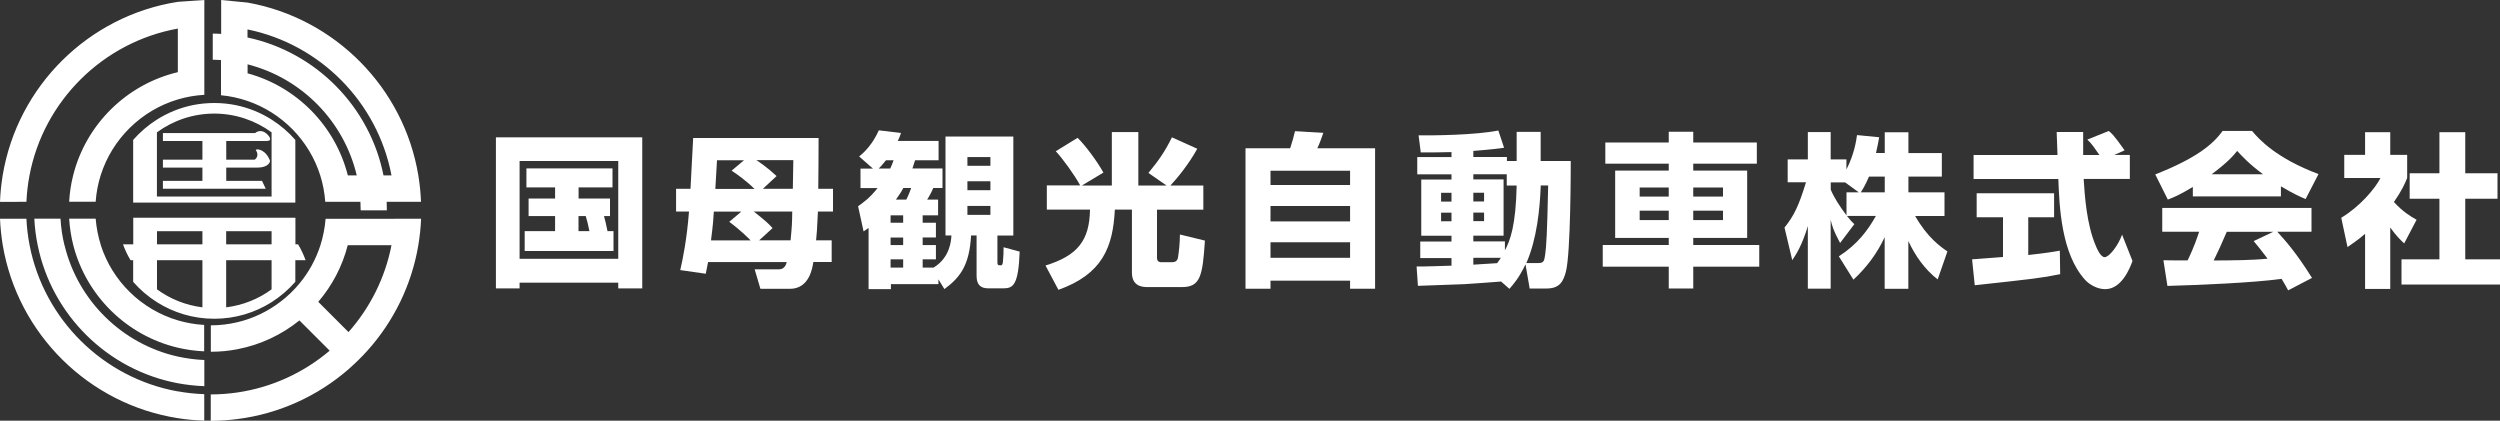
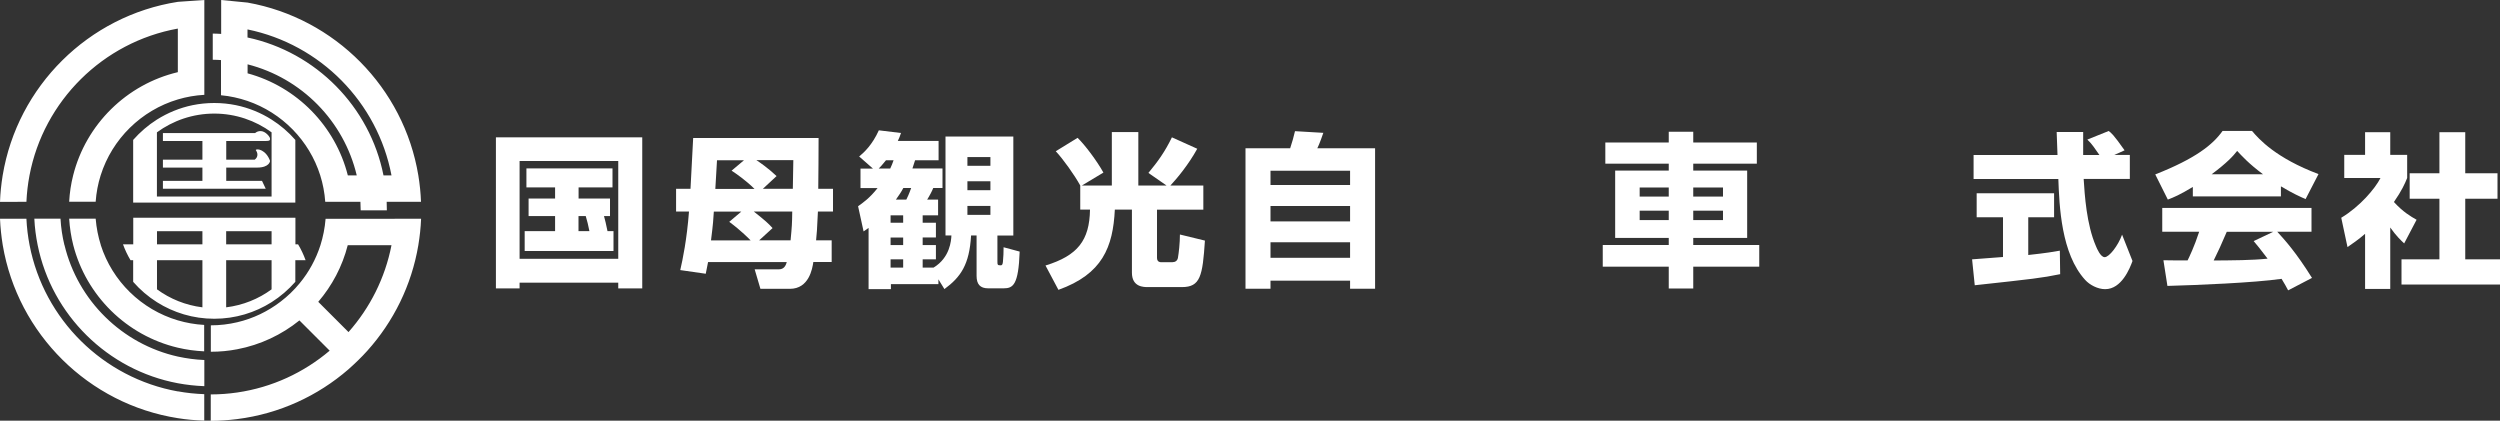
<svg xmlns="http://www.w3.org/2000/svg" id="_レイヤー_2" viewBox="0 0 300 50.48">
  <rect x="0" y="0" width="300" height="50.48" fill="#333333" stroke="none" />
  <defs>
    <style>.cls-1{fill:#fff;}</style>
  </defs>
  <g id="header">
    <g>
      <g>
        <path class="cls-1" d="M59.51,16.48h17.56v18.13h-2.88v-.69h-11.84v.69h-2.84V16.48Zm2.84,2.84v11.74h11.84v-11.74h-11.84Zm10.13,6.61c.08,.26,.3,1.17,.42,1.81h.72v2.38h-10.66v-2.38h3.65v-1.81h-3.18v-2.11h3.18v-1.33h-3.44v-2.28h10.33v2.28h-4.07v1.33h3.77v2.11h-.71Zm-3.06,0v1.81h1.31c-.18-.85-.22-1.07-.44-1.81h-.87Z" />
        <path class="cls-1" d="M84.97,31.44c-.08,.44-.12,.66-.28,1.41l-3.06-.44c.3-1.29,.79-3.65,1.05-7.03h-1.55v-2.72h1.73c.06-.95,.28-5.22,.32-6.1h15.05c.02,.97-.04,5.24-.04,6.1h1.77v2.72h-1.81c-.08,1.97-.16,2.94-.22,3.46h1.87v2.6h-2.2c-.12,.81-.52,3.22-2.82,3.22h-3.53l-.69-2.34h2.84c.4,0,.81-.1,1.01-.87h-9.43Zm5.1-2.6c-.12-.12-1.11-1.15-2.56-2.22l1.45-1.23h-3.3c-.06,.95-.08,1.41-.34,3.46h4.75Zm.46-6.18c-1.01-1.01-2.26-1.87-2.74-2.18l1.49-1.25h-3.24c0,.24-.18,2.9-.2,3.44h4.69Zm-.08,2.72c1.43,1.13,1.75,1.43,2.26,1.99l-1.61,1.47h3.77c.16-1.67,.18-1.95,.2-3.46h-4.63Zm4.69-2.72c0-.3,.06-2.88,.06-3.44h-4.43c.34,.22,1.41,.95,2.42,1.91l-1.65,1.53h3.59Z" />
        <path class="cls-1" d="M113.46,28.26v-11.88h8.14v11.88h-1.91v3.04c0,.48,0,.54,.4,.54,.16,0,.22-.1,.26-.4,.06-.52,.08-1.25,.08-1.77l1.93,.52c-.14,4.01-.79,4.41-1.93,4.41h-1.85c-.97,0-1.39-.5-1.39-1.49v-4.85h-.66c-.2,3.48-1.23,4.98-3.2,6.43l-.72-1.17v.58h-5.7v.6h-2.68v-7.35c-.24,.16-.32,.22-.6,.42l-.66-3.02c.56-.4,1.39-.97,2.34-2.18h-2.05v-2.34h1.49l-1.65-1.45c.6-.5,1.57-1.39,2.36-3.14l2.66,.32c-.16,.46-.22,.62-.38,.95h4.89v2.32h-2.82c-.12,.4-.18,.56-.32,.99h3.61v2.34h-1.11c-.12,.32-.48,1.01-.73,1.39h1.31v1.89h-1.85v.89h1.59v1.77h-1.59v.91h1.59v1.71h-1.59v.99h1.31c1.97-1.19,2.11-3.24,2.14-3.85h-.75Zm-6.63-8.04c.18-.38,.26-.6,.4-.99h-.91c-.46,.58-.69,.81-.87,.99h1.39Zm.04,5.62v.89h1.51v-.89h-1.51Zm0,2.66v.91h1.51v-.91h-1.51Zm0,2.62v.99h1.51v-.99h-1.51Zm1.53-8.56c-.3,.56-.46,.77-.89,1.39h1.25c.36-.71,.52-1.25,.58-1.39h-.93Zm7.69-3.71v1.05h2.76v-1.05h-2.76Zm0,2.9v1.07h2.76v-1.07h-2.76Zm0,2.96v1.07h2.76v-1.07h-2.76Z" />
-         <path class="cls-1" d="M129.63,22.26c-.68-1.25-2.11-3.24-2.94-4.11l2.62-1.61c.85,.81,2.32,2.76,3.1,4.17l-2.58,1.55h3.59v-6.41h3.18v6.41h3.38l-2.17-1.51c1.15-1.39,1.97-2.52,2.82-4.27l3.04,1.37c-1.05,1.91-2.42,3.55-3.22,4.41h3.95v2.9h-5.56v5.78c0,.5,.38,.52,.44,.52h1.43c.32,0,.58-.18,.64-.52,.1-.56,.24-1.75,.24-2.8l3,.73c-.28,4.25-.54,5.58-2.76,5.58h-4.09c-.5,0-1.91,0-1.91-1.73v-7.57h-2.05c-.22,4.51-1.49,7.74-6.77,9.63l-1.55-2.92c3.87-1.19,5.28-3.02,5.34-6.71h-5.18v-2.9h4.01Z" />
+         <path class="cls-1" d="M129.63,22.26c-.68-1.25-2.11-3.24-2.94-4.11l2.62-1.61c.85,.81,2.32,2.76,3.1,4.17l-2.58,1.55h3.59v-6.41h3.18v6.41h3.38l-2.17-1.51c1.15-1.39,1.97-2.52,2.82-4.27l3.04,1.37c-1.05,1.91-2.42,3.55-3.22,4.41h3.95v2.9h-5.56v5.78c0,.5,.38,.52,.44,.52h1.43c.32,0,.58-.18,.64-.52,.1-.56,.24-1.75,.24-2.8l3,.73c-.28,4.25-.54,5.58-2.76,5.58h-4.09c-.5,0-1.91,0-1.91-1.73v-7.57h-2.05c-.22,4.51-1.49,7.74-6.77,9.63l-1.55-2.92c3.87-1.19,5.28-3.02,5.34-6.71h-5.18h4.01Z" />
        <path class="cls-1" d="M149.46,17.79h5.36c.24-.71,.42-1.37,.58-2.05l3.4,.2c-.02,.08-.48,1.39-.72,1.85h6.93v16.86h-3v-.97h-9.55v.97h-3V17.79Zm12.55,2.7h-9.55v1.71h9.55v-1.71Zm0,4.23h-9.55v1.85h9.55v-1.85Zm-9.55,4.35v1.87h9.55v-1.87h-9.55Z" />
-         <path class="cls-1" d="M180.16,33.78c-.64,.06-3.75,.28-4.45,.32-.68,.02-4.69,.16-5.56,.2l-.16-2.32c.6,.02,3.53-.08,4.19-.1v-.91h-3.75v-1.99h3.75v-.69h-3.63v-6.75h3.63v-.62h-4.11v-2.07h4.11v-.6c-.93,.02-2.84,.06-3.69,.04l-.26-2.05c1.79,.02,6.75-.02,9.57-.58l.69,2.07c-.72,.1-1.23,.18-3.69,.38v.73h4.03v.48h1.17v-3.5h2.88v3.5h3.61c0,.83,0,11.02-.58,13.27-.3,1.11-.69,2.03-2.32,2.03h-2.03l-.5-2.9c-.77,1.61-1.39,2.32-1.93,2.94l-.99-.87Zm-7.23-10.64v1.05h1.25v-1.05h-1.25Zm0,2.38v1.03h1.25v-1.03h-1.25Zm7.88-3.26v-1.35h-4.01v.62h3.63v6.75h-3.63v.69h3.79v1.07c.64-1.19,1.31-2.98,1.41-7.78h-1.19Zm-4.01,.87v1.05h1.29v-1.05h-1.29Zm0,2.38v1.03h1.29v-1.03h-1.29Zm0,5.44v.81c1.17-.08,1.53-.1,2.86-.18,.24-.32,.32-.46,.44-.64h-3.3Zm7.69,.62c.74,0,.81-.16,.93-1.01,.14-.97,.24-2.52,.36-8.3h-.89c-.1,2.78-.46,6.43-1.73,9.31h1.33Z" />
        <path class="cls-1" d="M210.82,19.64h-7.63v.83h6.47v8.08h-6.47v.85h7.92v2.6h-7.92v2.62h-2.94v-2.62h-7.92v-2.6h7.92v-.85h-6.43v-8.08h6.43v-.83h-7.61v-2.54h7.61v-1.29h2.94v1.29h7.63v2.54Zm-14.06,2.86v1.09h3.49v-1.09h-3.49Zm0,2.78v1.13h3.49v-1.13h-3.49Zm6.43-2.78v1.09h3.57v-1.09h-3.57Zm0,2.78v1.13h3.57v-1.13h-3.57Z" />
-         <path class="cls-1" d="M226.17,18.37v-2.5h2.84v2.5h4.01v2.82h-4.01v1.89h4.33v2.84h-3.52c1.45,2.56,3.04,3.69,3.87,4.25l-1.17,3.36c-1.55-1.21-2.7-2.84-3.52-4.61v5.74h-2.84v-6.2c-.89,1.93-2.18,3.65-3.75,5.1l-1.75-2.8c2.28-1.47,3.48-3.14,4.45-4.85h-3.48c.44,.56,.62,.73,.89,.99l-1.71,2.26c-.83-1.57-.93-1.97-1.13-2.78v8.26h-2.74v-7.51c-.68,2.28-1.41,3.42-1.87,4.09l-.93-3.91c1.17-1.47,1.71-2.62,2.58-5.44h-2.2v-2.74h2.42v-3.28h2.74v3.28h1.89v1.21c.95-1.85,1.19-3.52,1.27-4.13l2.66,.26c-.08,.5-.18,.99-.38,1.89h1.03Zm-3.12,4.71l-1.63-1.19h-1.73v.87c.38,.91,1.07,2.01,1.89,3.08v-2.76h1.47Zm3.12,0v-1.89h-1.89c-.4,.95-.81,1.63-.99,1.89h2.88Z" />
        <path class="cls-1" d="M236.67,31.12c.12-.02,3.34-.24,3.69-.28v-4.77h-3.16v-2.88h9.29v2.88h-3.1v4.53c2.22-.24,3.12-.4,3.79-.52l.04,2.82c-2.24,.46-3.2,.56-10.25,1.33l-.32-3.12Zm17.02-12.53h1.89v2.88h-5.54c.12,1.91,.34,5.46,1.47,8.06,.12,.3,.56,1.33,1.05,1.33,.54,0,1.61-1.37,2.09-2.7l1.25,3.16c-.32,.89-1.31,3.38-3.28,3.38-.91,0-1.87-.52-2.4-1.11-2.88-3.14-3.1-8.86-3.22-12.11h-10.17v-2.88h10.07c-.02-.32-.1-2.62-.1-2.76h3.18v2.76h1.95c-.52-.75-.91-1.35-1.45-1.85l2.56-1.03c.3,.22,.56,.4,1.91,2.32l-1.25,.56Z" />
        <path class="cls-1" d="M263.16,22.42c-1.57,.95-2.28,1.25-3.02,1.53l-1.51-3.02c4.85-1.91,6.91-3.57,8.08-5.22h3.53c.85,1.01,2.88,3.26,7.98,5.18l-1.55,3c-.6-.26-1.55-.68-2.96-1.53v1.21h-10.57v-1.15Zm11.42,12.43c-.2-.38-.42-.79-.79-1.39-3.38,.48-10.13,.75-13.7,.85l-.48-3.08c.1,.02,2.62,.02,2.9,.02,.16-.32,.81-1.65,1.39-3.44h-4.43v-2.86h17.91v2.86h-4.11c.89,.97,2.22,2.42,4.17,5.54l-2.86,1.49Zm-3.02-13.94c-1.73-1.29-2.58-2.24-3.1-2.8-.48,.62-1.25,1.45-3.06,2.8h6.16Zm1.23,6.91h-5.58c-.72,1.67-.95,2.18-1.57,3.44,2.34-.02,4.49-.02,6.47-.22-.83-1.11-1.27-1.63-1.67-2.11l2.34-1.11Z" />
        <path class="cls-1" d="M286.83,34.67h-3.02v-6.61c-.81,.7-1.53,1.19-2.11,1.59l-.75-3.52c2.22-1.33,4.05-3.48,4.71-4.77h-4.35v-2.78h2.5v-2.72h3.02v2.72h2.03v2.78c-.3,.73-.62,1.47-1.59,2.88,1.09,1.19,2.01,1.73,2.72,2.13l-1.49,2.84c-.42-.4-.95-.89-1.67-1.91v7.37Zm5.9-18.81h3.1v4.93h3.87v3.06h-3.87v7.27h4.17v3.02h-11.82v-3.02h4.55v-7.27h-3.57v-3.06h3.57v-4.93Z" />
      </g>
      <path class="cls-1" d="M21.34,46.96c1.03,.19,2.09,.3,3.17,.34v3.17c-1.07-.03-2.13-.12-3.17-.29C10.63,48.5,2.13,40.08,.33,29.42,.16,28.38,.05,27.32,0,26.25H3.17c.05,1.08,.18,2.13,.38,3.17,1.73,8.92,8.83,15.94,17.79,17.55ZM.32,21.05c-.17,1.04-.28,2.09-.32,3.17H3.17c.05-1.08,.17-2.13,.37-3.17C5.24,12.1,12.36,5.05,21.34,3.43v5.23c-6.15,1.46-11.02,6.26-12.56,12.38-.26,1.02-.42,2.08-.48,3.17h3.18c.08-1.1,.28-2.16,.6-3.17,1.38-4.37,4.87-7.8,9.27-9.11,1.01-.3,2.07-.49,3.17-.55V0l-3.17,.22C10.61,1.89,2.09,10.35,.32,21.05Zm7.41,8.36c-.25-1.03-.41-2.08-.47-3.17h-3.14c.05,1.08,.19,2.14,.4,3.17,1.7,8.39,8.39,15,16.83,16.58,1.03,.19,2.09,.31,3.17,.35v-3.14c-1.08-.04-2.14-.19-3.17-.41-6.7-1.49-12.01-6.72-13.61-13.38Zm4.37,0c-.32-1.01-.53-2.07-.62-3.17h-3.18c.07,1.09,.23,2.15,.49,3.17,1.56,6.08,6.41,10.86,12.54,12.31,1.02,.24,2.08,.39,3.17,.44v-3.17c-1.09-.06-2.15-.25-3.17-.55-4.38-1.3-7.85-4.7-9.24-9.04ZM26.54,7.21c-.34-.02-.67-.04-1.01-.04v-3.14c.34,0,.68,.02,1.01,.04V0l3.17,.31c10.48,1.87,18.75,10.21,20.49,20.74,.17,1.04,.28,2.09,.32,3.17h-4.12c.01,.32,.02,.65,.02,.98,0,.01,0,.02,0,.04h-3.14s0-.02,0-.04c0-.33-.01-.65-.03-.98h-4.22c-.08-1.1-.28-2.16-.6-3.17-1.32-4.19-4.59-7.52-8.74-8.94-1.01-.34-2.07-.58-3.17-.68V7.21Zm3.17-2.71c8.21,1.76,14.67,8.3,16.31,16.55h.96c-1.67-8.78-8.54-15.73-17.28-17.52v.97Zm0,3.22v1.08c5.9,1.6,10.53,6.31,12.03,12.25h1.07c-1.54-6.52-6.62-11.68-13.1-13.33Zm17.65,18.53h3.17c-.04,1.07-.16,2.13-.33,3.17-.81,4.82-2.99,9.19-6.13,12.68-.71,.79-1.47,1.52-2.26,2.22-3.68,3.19-8.28,5.33-13.35,5.97-1.04,.13-2.09,.21-3.17,.21v-3.17c1.08,0,2.13-.08,3.17-.23,4.2-.61,8.01-2.4,11.1-5.02l-.67-.67-2.22-2.22-.74-.74c-2.13,1.72-4.68,2.93-7.46,3.46-1.03,.2-2.08,.3-3.17,.3v-3.17c1.09,0,2.15-.13,3.17-.37,1.92-.45,3.69-1.31,5.21-2.48,.84-.64,1.61-1.38,2.28-2.2,1.1-1.33,1.95-2.88,2.49-4.56,.32-1.01,.53-2.07,.62-3.17h8.31Zm-.38,3.17h-5.25c-.65,2.55-1.88,4.86-3.54,6.8l.74,.74,2.22,2.22,.67,.67c2.57-2.9,4.39-6.48,5.16-10.43Zm-10.31,1.8h-1.23v2.6c-.83,.94-1.79,1.77-2.85,2.44-1.99,1.26-4.35,1.99-6.88,1.99s-4.88-.73-6.88-1.99c-1.06-.67-2.02-1.49-2.85-2.44v-2.6h-.32c-.36-.6-.66-1.24-.9-1.9h1.23v-3.19h19.46v3.19h.32c.36,.6,.66,1.24,.9,1.9Zm-12.38,0h-5.45v3.5c1.57,1.15,3.43,1.91,5.45,2.16v-5.66Zm0-3.48h-5.45v1.58h5.45v-1.58Zm8.3,3.48h-5.45v5.66c2.02-.25,3.89-1.01,5.45-2.16v-3.5Zm0-3.48h-5.45v1.58h5.45v-1.58Zm-13.76-3.43h-2.85v-7.52c.83-.94,1.79-1.77,2.85-2.44,1.29-.81,2.73-1.41,4.28-1.73,.84-.17,1.71-.26,2.6-.26s1.76,.09,2.6,.26c1.54,.32,2.99,.91,4.28,1.73,1.06,.67,2.02,1.49,2.85,2.44v7.52H18.83Zm0-.73h13.76v-7.7c-1.93-1.41-4.31-2.25-6.88-2.25s-4.95,.84-6.88,2.25v7.7Zm13.05-6.66c.47,0,.57-.09,.52-.33-.05-.23-.55-.83-1.09-.86-.32-.02-.56,.12-.7,.24h-11.06v.95h4.74v2.24h-4.74v.95h4.74v1.59h-4.74v.95h12.34l-.45-.95h-4.29v-1.59h3.7c1.51,0,1.56-.8,1.56-.8-.49-1.34-1.56-1.52-1.72-1.31,.52,.76-.13,1.16-.13,1.16h-3.41v-2.24h4.74Z" />
    </g>
  </g>
</svg>